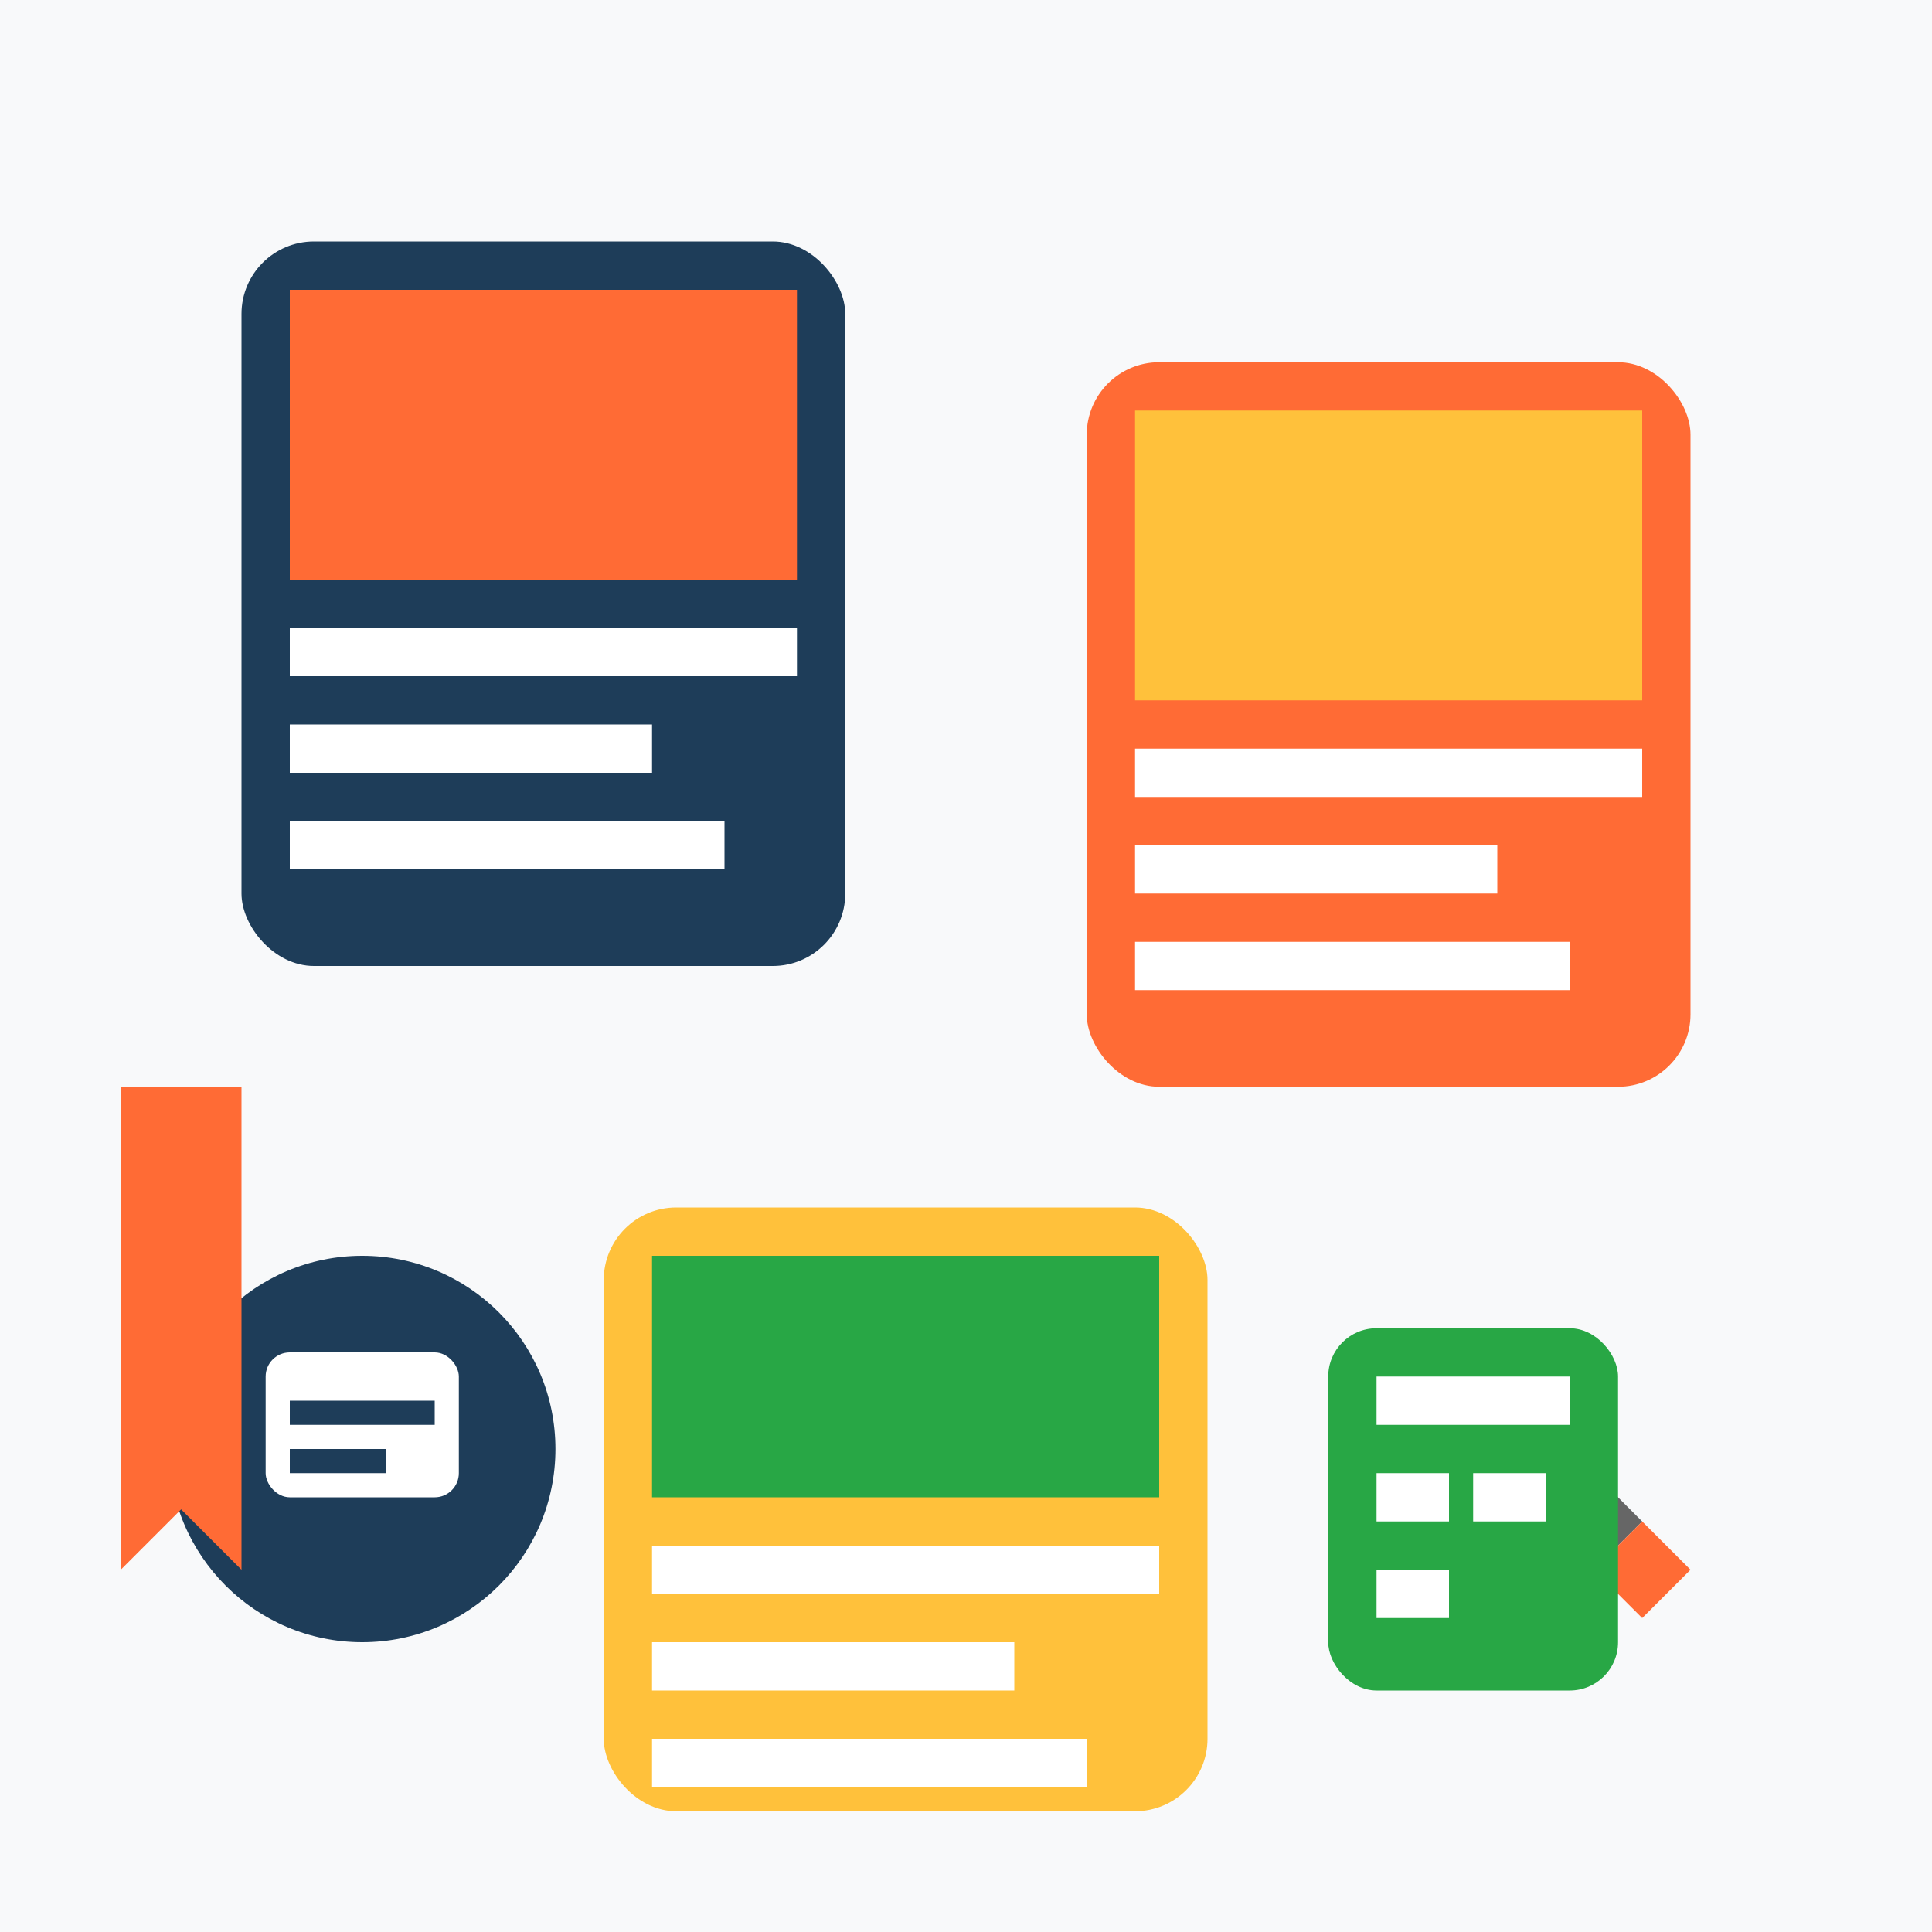
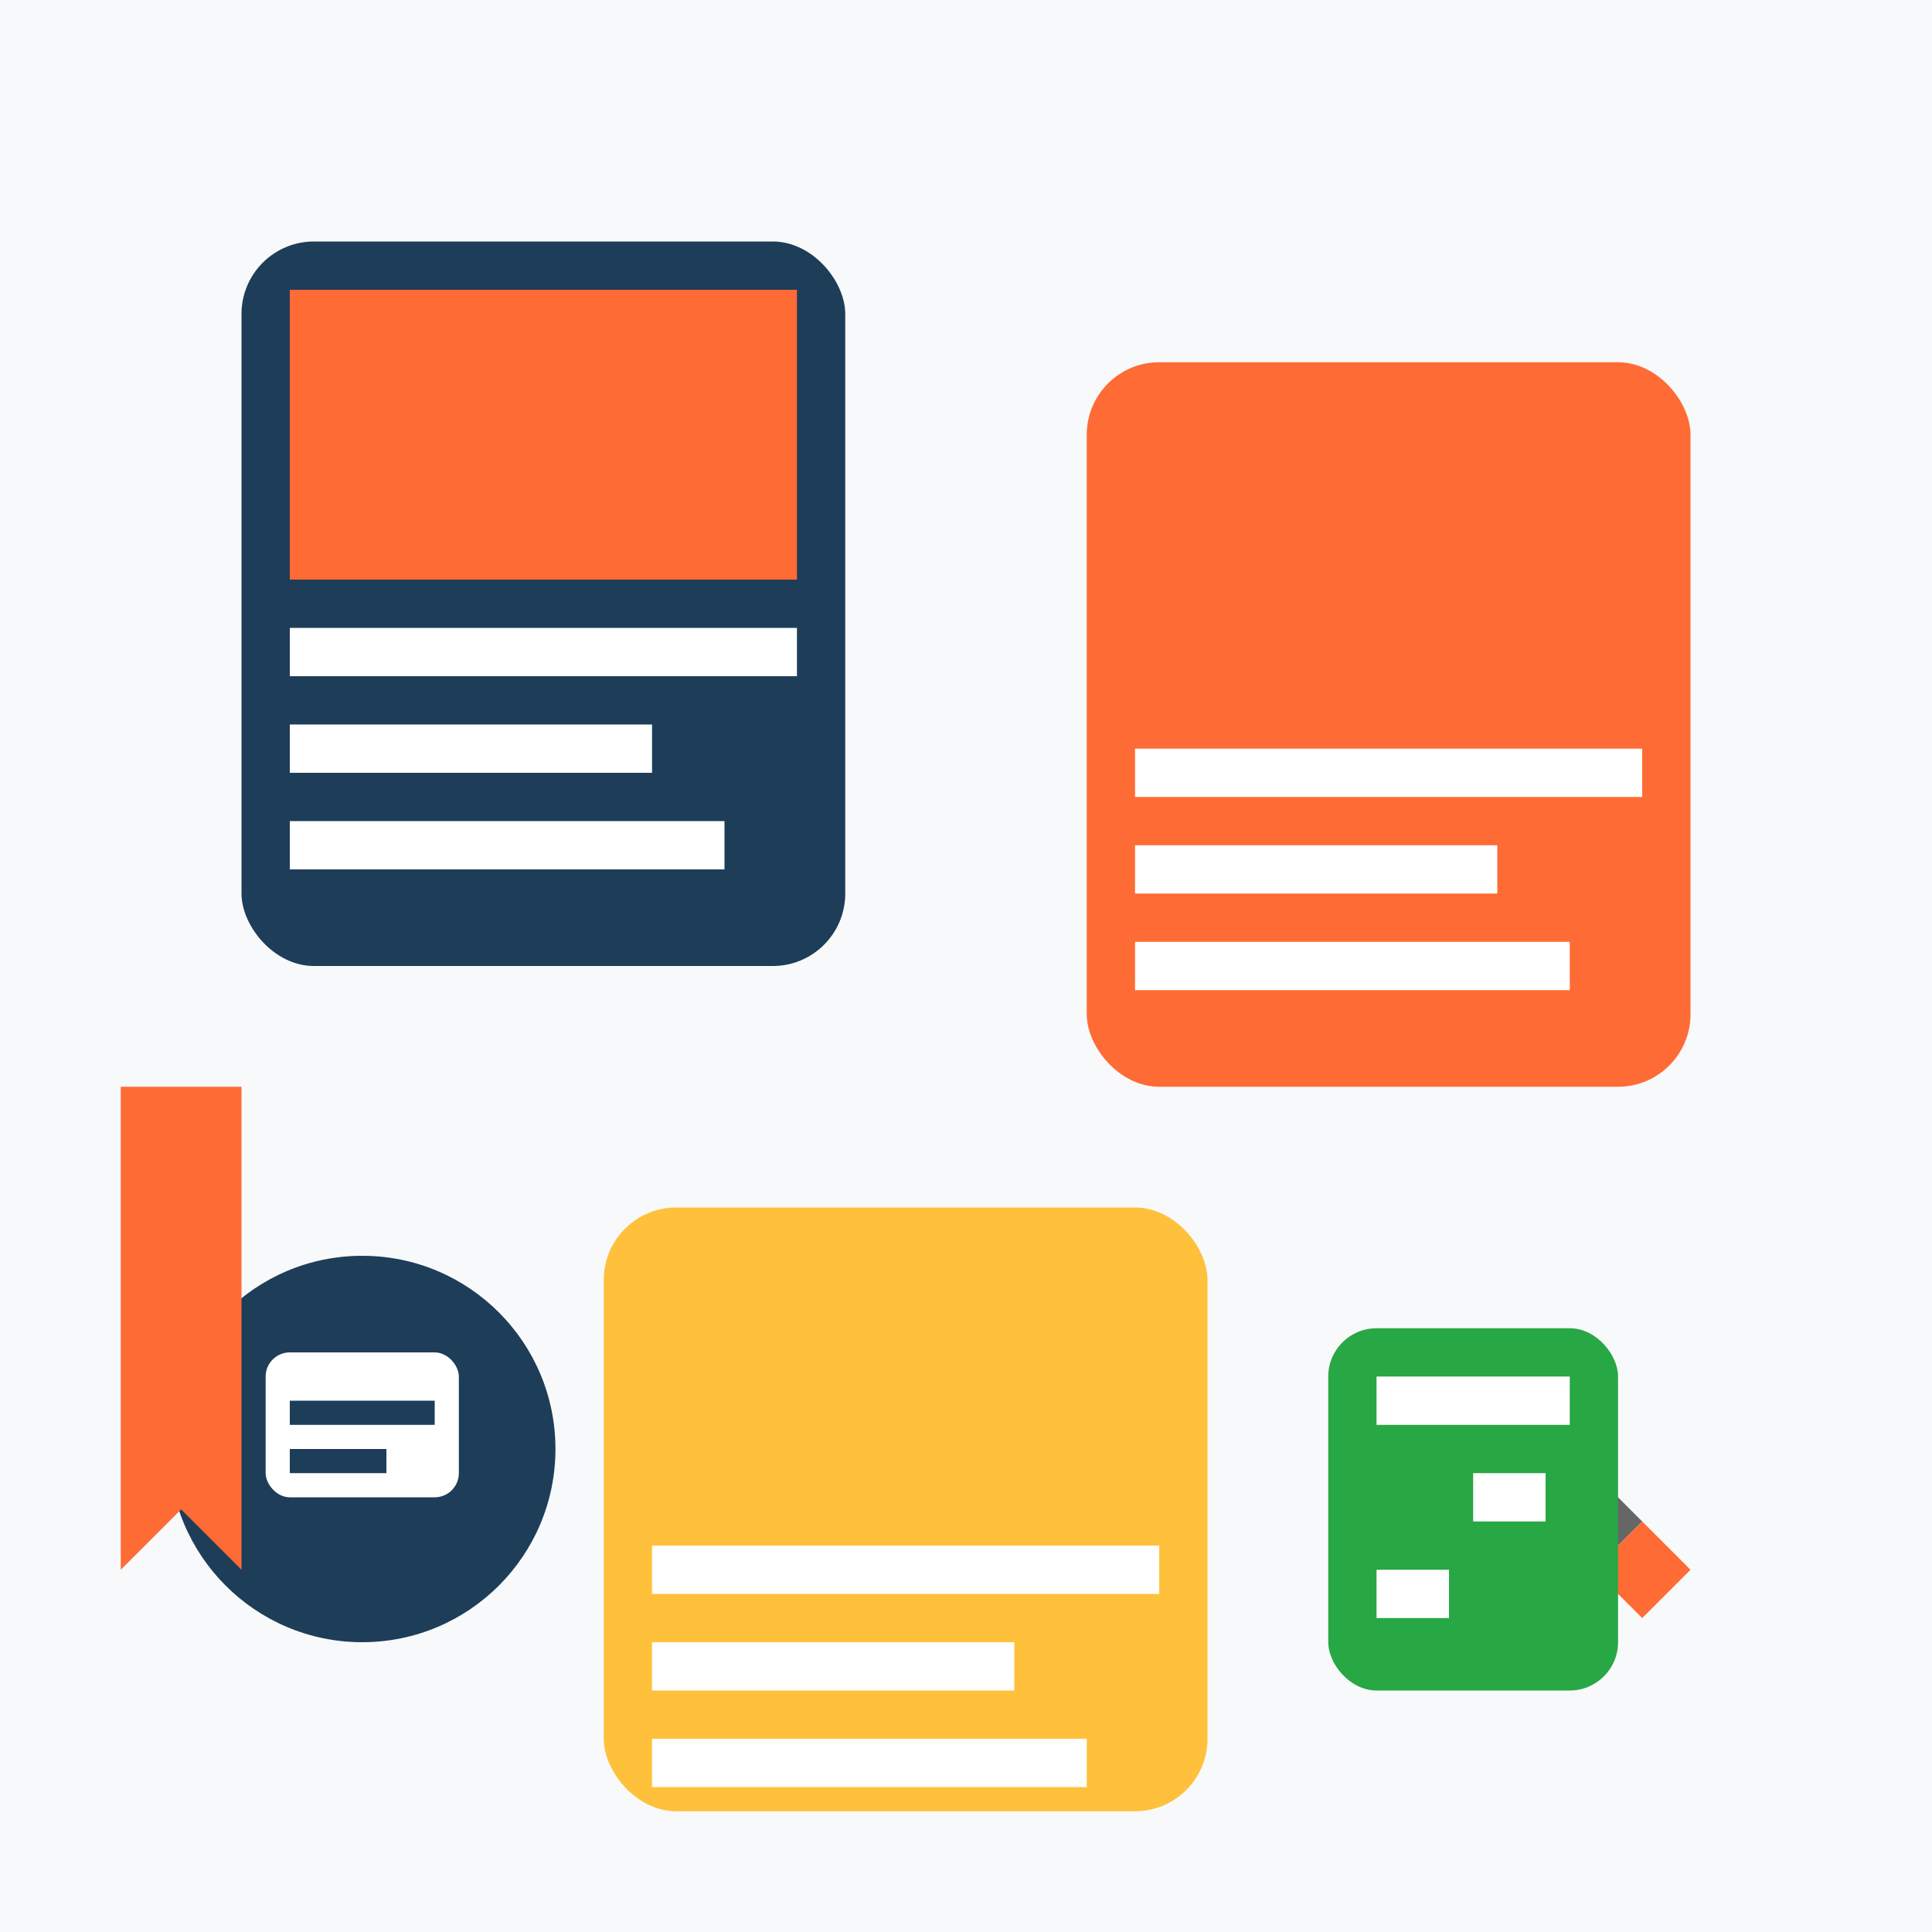
<svg xmlns="http://www.w3.org/2000/svg" width="80" height="80" viewBox="0 0 80 80" fill="none">
  <rect width="80" height="80" fill="#f8f9fa" />
  <rect x="10" y="10" width="25" height="30" rx="3" fill="#1e3d59" />
  <rect x="12" y="12" width="21" height="12" fill="#ff6b35" />
  <rect x="12" y="26" width="21" height="2" fill="white" />
  <rect x="12" y="30" width="15" height="2" fill="white" />
  <rect x="12" y="34" width="18" height="2" fill="white" />
  <rect x="45" y="15" width="25" height="30" rx="3" fill="#ff6b35" />
-   <rect x="47" y="17" width="21" height="12" fill="#ffc13b" />
  <rect x="47" y="31" width="21" height="2" fill="white" />
  <rect x="47" y="35" width="15" height="2" fill="white" />
  <rect x="47" y="39" width="18" height="2" fill="white" />
  <rect x="25" y="50" width="25" height="25" rx="3" fill="#ffc13b" />
-   <rect x="27" y="52" width="21" height="10" fill="#28a745" />
  <rect x="27" y="64" width="21" height="2" fill="white" />
  <rect x="27" y="68" width="15" height="2" fill="white" />
  <rect x="27" y="72" width="18" height="2" fill="white" />
  <circle cx="15" cy="60" r="8" fill="#1e3d59" />
  <rect x="11" y="56" width="8" height="6" rx="1" fill="white" />
  <rect x="12" y="58" width="6" height="1" fill="#1e3d59" />
  <rect x="12" y="60" width="4" height="1" fill="#1e3d59" />
  <path d="M60 55l8 8-2 2-8-8 2-2z" fill="#666" />
-   <path d="M68 63l2 2-2 2-2-2 2-2z" fill="#ff6b35" />
+   <path d="M68 63l2 2-2 2-2-2 2-2" fill="#ff6b35" />
  <rect x="55" y="55" width="12" height="15" rx="2" fill="#28a745" />
  <rect x="57" y="57" width="8" height="2" fill="white" />
-   <rect x="57" y="61" width="3" height="2" fill="white" />
  <rect x="61" y="61" width="3" height="2" fill="white" />
  <rect x="57" y="65" width="3" height="2" fill="white" />
  <path d="M5 45l5 0 0 20-2.5-2.5-2.5 2.5z" fill="#ff6b35" />
</svg>